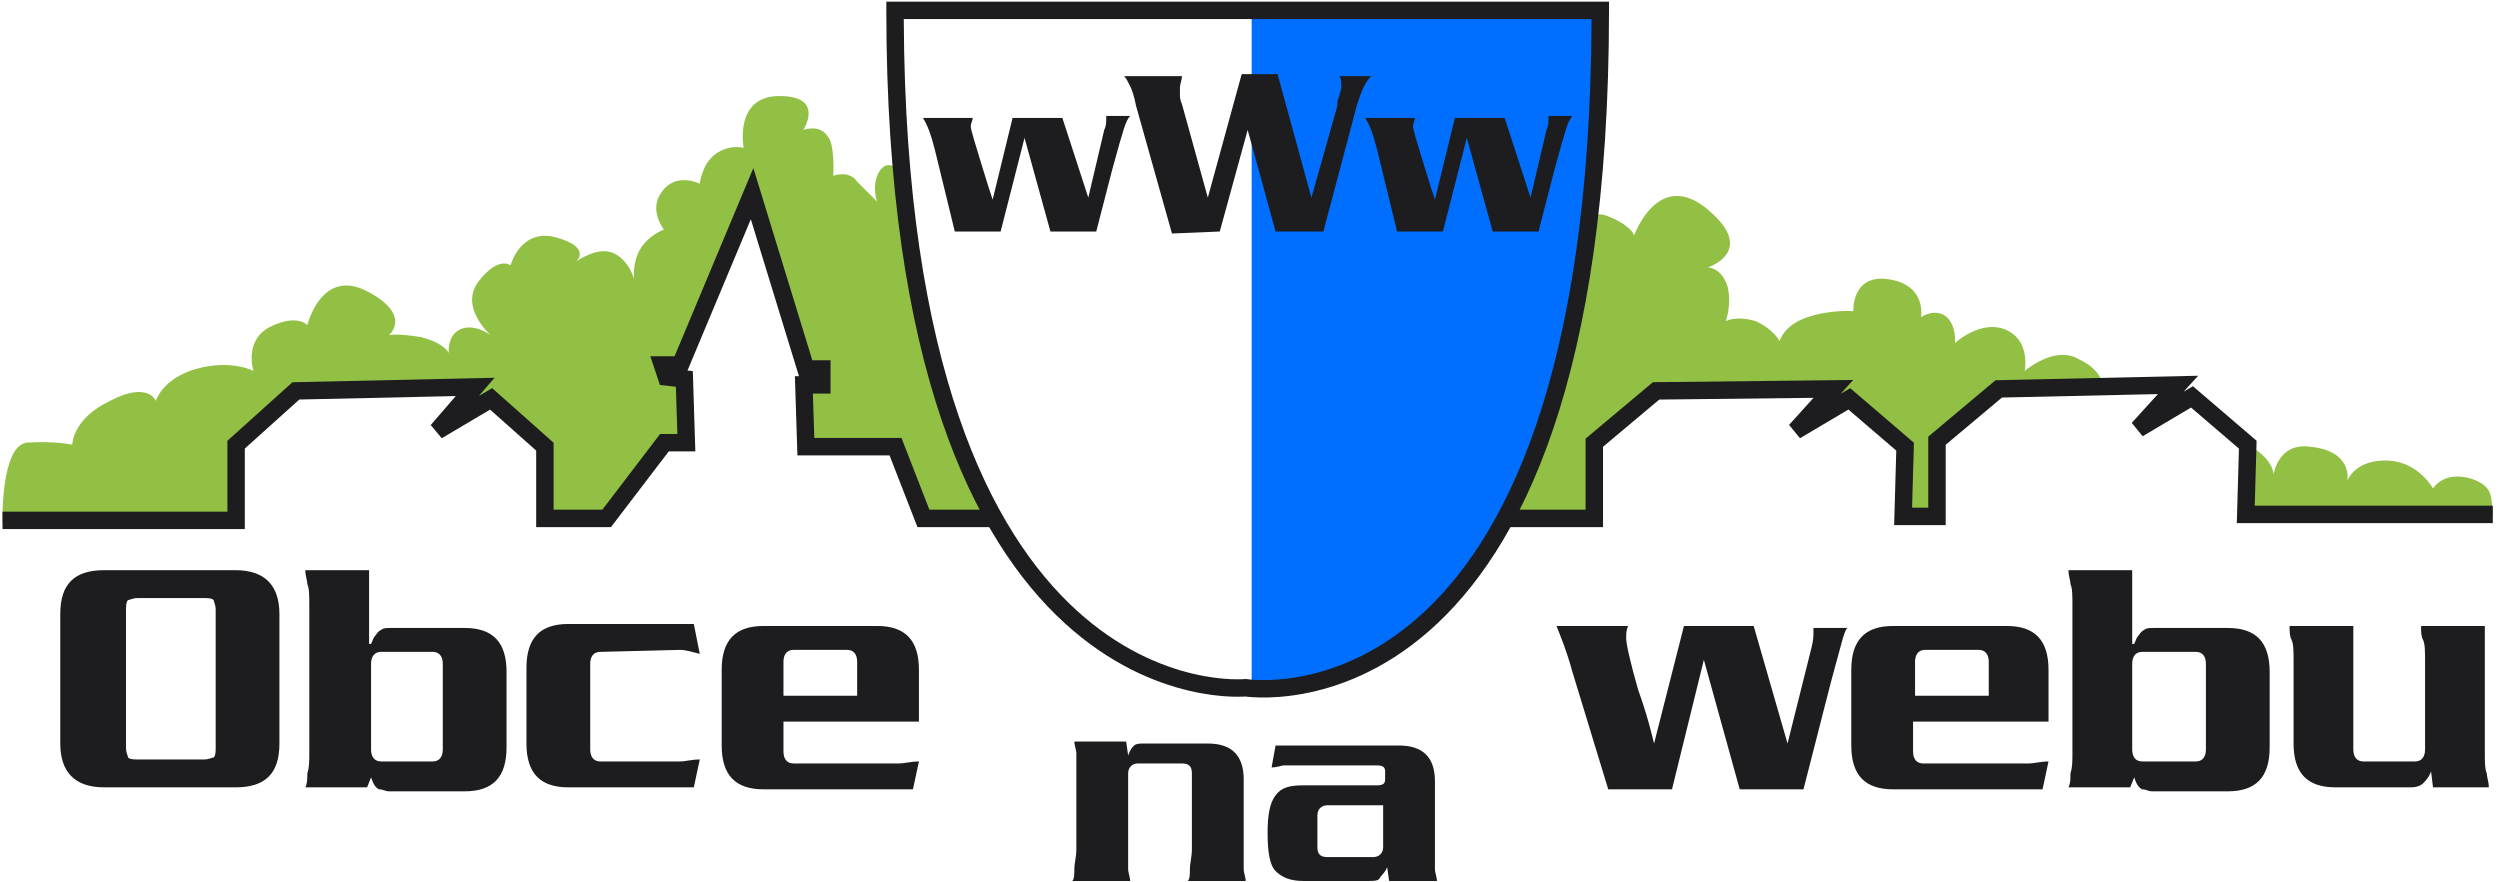
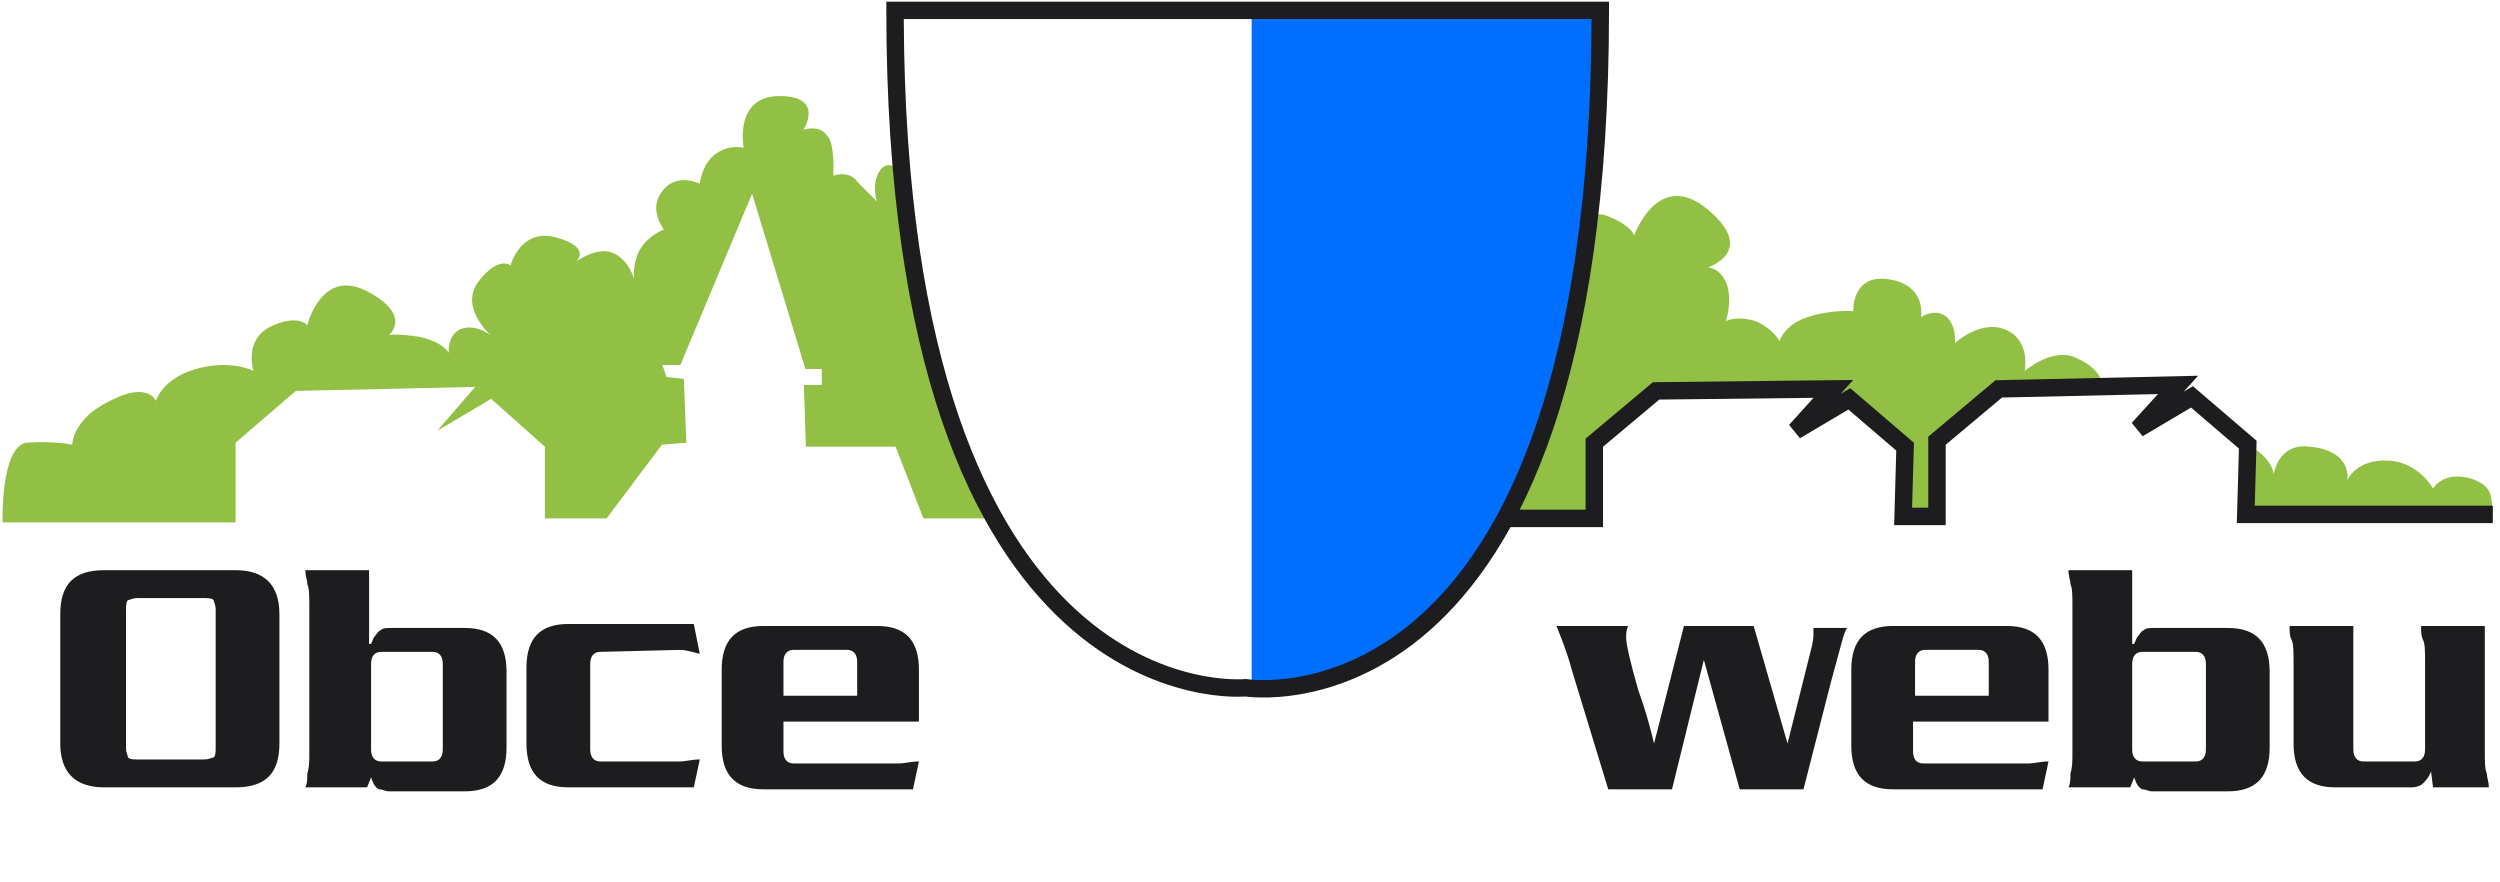
<svg xmlns="http://www.w3.org/2000/svg" width="255" height="90" viewBox="0 0 255 90" fill="none">
  <path d="M153.514 52.877C155.838 52.902 157.87 52.889 162.62 52.877V45.155C165.668 42.513 166.659 41.814 168.919 39.871C170.342 39.871 180.147 39.668 186.852 39.668C186.675 40.036 183.855 43.135 183.144 43.935C184.173 43.377 187.792 41.179 188.63 40.684C190.053 41.903 192.898 44.139 194.32 45.561C194.32 45.968 194.117 50.641 194.117 52.673H197.572V44.951C198.181 44.545 200.645 42.373 203.871 39.668C205.09 39.668 217.486 39.262 222.16 39.262C223.379 40.303 227.799 44.1 229.272 45.358C229.272 46.171 229.069 50.235 229.069 52.47C232.841 52.47 252.844 52.47 254.266 52.47C254.063 50.844 254.47 49.625 252.031 48.812C249.186 47.999 248.17 49.828 248.17 49.828C248.17 49.828 246.748 47.187 243.7 46.983C240.245 46.78 239.432 49.016 239.432 49.016C239.432 49.016 240.042 45.968 235.571 45.561C232.32 45.155 231.914 48.406 231.914 48.406C231.914 48.406 231.914 46.78 229.272 45.358C228.053 44.342 224.141 40.964 222.16 39.262C219.112 39.262 217.079 39.465 214.438 39.465C214.438 39.465 214.641 37.839 211.999 36.62C209.561 35.197 206.513 37.839 206.513 37.839C206.513 37.839 207.122 34.994 204.887 33.775C202.245 32.353 199.4 34.994 199.4 34.994C199.4 34.994 199.604 33.369 198.588 32.353C197.368 31.337 195.946 32.353 195.946 32.353C195.946 32.353 196.556 29.101 192.695 28.492C188.834 27.882 189.037 31.743 189.037 31.743C189.037 31.743 186.802 31.54 184.363 32.353C181.925 33.165 181.518 34.791 181.518 34.791C181.518 34.791 180.909 33.572 179.08 32.759C177.048 32.149 176.032 32.759 176.032 32.759C176.032 32.759 176.641 31.133 176.235 29.304C175.625 27.272 174.203 27.272 174.203 27.272C174.203 27.272 179.283 25.647 174.203 21.379C169.123 17.112 166.684 24.021 166.684 24.021C166.684 24.021 166.481 23.005 163.839 21.989C161.401 21.176 160.588 24.427 160.588 24.427" fill="#91C045" />
  <path d="M127.669 0.969L163.23 1.172L163.091 9.085L162.595 17.467L161.909 23.817L160.792 31.654L159.242 37.915L157.54 43.643L156.588 46.234L155.572 48.685L154.289 51.365L153.133 53.625L152.397 54.883L151.266 56.661L150.022 58.477L148.587 60.23L146.961 62.008L145.348 63.557L143.976 64.688L142.643 65.678L141.309 66.554L139.861 67.418L137.817 68.358L135.556 69.196L133.156 69.806L130.006 70.225L127.669 70.212V0.969Z" fill="#006FFF" />
-   <path d="M142.501 23.614H147.175L149.614 14.063L152.255 23.614H156.929L158.555 17.315C159.164 15.079 159.571 13.657 159.774 13.047C159.977 12.438 160.18 12.031 160.384 11.828H157.945V12.235C157.945 12.438 157.945 12.844 157.742 13.251L156.116 20.16L153.475 12.031H148.394L146.362 20.363C146.159 19.753 145.753 18.534 145.143 16.502C144.533 14.47 144.127 13.251 144.127 12.844C144.127 12.641 144.33 12.235 144.33 12.031H139.25C139.656 12.641 140.063 13.657 140.469 15.283L142.501 23.614Z" fill="#1D1D1F" />
-   <path d="M124.417 23.614L127.262 13.251L130.107 23.614H134.984L138.438 10.609C138.642 10 138.845 9.39 139.048 8.983C139.251 8.577 139.454 8.171 139.861 7.764H136.609C136.813 7.967 136.813 8.374 136.813 8.983C136.813 9.187 136.609 9.593 136.609 9.796C136.406 10.203 136.406 10.406 136.406 10.812L133.765 20.16L130.31 7.561H126.652L123.198 20.16L120.556 10.609C120.353 10.203 120.353 9.796 120.353 9.796V8.983C120.353 8.577 120.556 8.171 120.556 7.764H114.663C114.866 7.967 115.069 8.374 115.273 8.78C115.476 9.187 115.679 9.796 115.882 10.812L119.54 23.818L124.417 23.614Z" fill="#1D1D1F" />
-   <path d="M97.39 23.614H102.064L104.502 14.063L107.144 23.614H111.818L113.443 17.315C114.053 15.079 114.459 13.657 114.663 13.047C114.866 12.438 115.069 12.031 115.272 11.828H112.834V12.235C112.834 12.438 112.834 12.844 112.631 13.251L111.005 20.16L108.363 12.031H103.283L101.251 20.363C101.048 19.753 100.641 18.534 100.032 16.502C99.422 14.47 99.016 13.251 99.016 12.844C99.016 12.641 99.219 12.235 99.219 12.031H94.139C94.545 12.641 94.951 13.657 95.358 15.283L97.39 23.614Z" fill="#1D1D1F" />
  <path d="M248.169 80.309L247.965 78.683C247.762 79.293 247.356 79.699 247.152 79.903C246.949 80.106 246.543 80.309 245.933 80.309H238.211C235.366 80.309 233.944 78.887 233.944 75.838V67.507C233.944 66.491 233.944 65.678 233.741 65.272C233.538 64.865 233.538 64.459 233.538 63.849H240.04V76.448C240.04 77.261 240.447 77.667 241.056 77.667H246.34C246.949 77.667 247.356 77.261 247.356 76.448V67.507C247.356 66.491 247.356 65.678 247.152 65.272C246.949 64.865 246.949 64.459 246.949 63.849H253.452V76.651C253.452 77.667 253.452 78.48 253.655 78.887C253.655 79.293 253.858 79.699 253.858 80.309H248.169ZM223.987 77.667C224.596 77.667 225.003 77.261 225.003 76.448V67.71C225.003 66.897 224.596 66.491 223.987 66.491H218.5C217.891 66.491 217.484 66.897 217.484 67.71V76.448C217.484 77.261 217.891 77.667 218.5 77.667H223.987V77.667ZM217.281 80.309H210.982C211.185 79.903 211.185 79.496 211.185 78.887C211.388 78.277 211.388 77.667 211.388 76.651V61.817C211.388 60.801 211.388 59.988 211.185 59.582C211.185 59.175 210.982 58.769 210.982 58.159H217.484V65.678H217.687C217.891 65.272 217.891 65.069 218.094 64.865C218.297 64.662 218.297 64.459 218.703 64.256C218.907 64.052 219.313 64.052 219.719 64.052H227.238C230.083 64.052 231.505 65.475 231.505 68.523V76.245C231.505 79.293 230.083 80.715 227.238 80.715H219.516C219.11 80.715 218.907 80.512 218.5 80.512C218.094 80.309 217.891 79.903 217.687 79.293L217.281 80.309ZM195.131 73.603V76.651C195.131 77.464 195.538 77.871 196.147 77.871H206.917C207.527 77.871 208.137 77.667 208.949 77.667L208.34 80.512H193.099C190.254 80.512 188.832 79.09 188.832 76.042V68.32C188.832 65.272 190.254 63.849 193.099 63.849H204.682C207.527 63.849 208.949 65.272 208.949 68.32V73.603H195.131ZM202.853 70.962V67.507C202.853 66.694 202.447 66.288 201.837 66.288H196.351C195.741 66.288 195.335 66.694 195.335 67.507V70.962H202.853ZM160.383 68.523C159.773 66.288 159.164 64.865 158.757 63.849H166.073C165.869 64.256 165.869 64.662 165.869 65.069C165.869 65.678 166.276 67.507 167.089 70.352C168.105 73.197 168.511 75.026 168.714 75.838L171.763 63.849H178.875L182.329 75.838L184.768 66.085C184.971 65.272 184.971 64.865 184.971 64.662V64.052H188.426C188.222 64.256 188.019 64.865 187.816 65.678C187.613 66.491 187.003 68.523 186.19 71.774L183.955 80.512H177.452L173.795 67.304L170.543 80.512H164.041L160.383 68.523ZM79.913 73.603V76.651C79.913 77.464 80.319 77.871 80.929 77.871H91.699C92.308 77.871 92.918 77.667 93.731 77.667L93.121 80.512H77.881C75.036 80.512 73.613 79.09 73.613 76.042V68.32C73.613 65.272 75.036 63.849 77.881 63.849H89.463C92.308 63.849 93.731 65.272 93.731 68.32V73.603H79.913ZM87.431 70.962V67.507C87.431 66.694 87.025 66.288 86.415 66.288H80.929C80.319 66.288 79.913 66.694 79.913 67.507V70.962H87.431ZM61.218 66.491C60.608 66.491 60.202 66.897 60.202 67.71V76.448C60.202 77.261 60.608 77.667 61.218 77.667H69.346C69.956 77.667 70.565 77.464 71.378 77.464L70.768 80.309H57.966C55.121 80.309 53.699 78.887 53.699 75.838V68.117C53.699 65.069 55.121 63.646 57.966 63.646H70.768L71.378 66.694C70.565 66.491 69.956 66.288 69.346 66.288L61.218 66.491ZM44.148 77.667C44.758 77.667 45.164 77.261 45.164 76.448V67.71C45.164 66.897 44.758 66.491 44.148 66.491H38.865C38.255 66.491 37.849 66.897 37.849 67.71V76.448C37.849 77.261 38.255 77.667 38.865 77.667H44.148V77.667ZM37.442 80.309H31.143C31.346 79.903 31.346 79.496 31.346 78.887C31.549 78.277 31.549 77.667 31.549 76.651V61.817C31.549 60.801 31.549 59.988 31.346 59.582C31.346 59.175 31.143 58.769 31.143 58.159H37.646V65.678H37.849C38.052 65.272 38.052 65.069 38.255 64.865C38.458 64.662 38.458 64.459 38.865 64.256C39.068 64.052 39.474 64.052 39.881 64.052H47.4C50.245 64.052 51.667 65.475 51.667 68.523V76.245C51.667 79.293 50.245 80.715 47.4 80.715H39.678C39.271 80.715 39.068 80.512 38.662 80.512C38.255 80.309 38.052 79.903 37.849 79.293L37.442 80.309ZM20.779 77.464C21.389 77.464 21.592 77.261 21.795 77.261C21.999 77.058 21.999 76.651 21.999 76.245V62.224C21.999 61.614 21.795 61.411 21.795 61.208C21.592 61.004 21.186 61.004 20.779 61.004H14.073C13.464 61.004 13.261 61.208 13.057 61.208C12.854 61.411 12.854 61.817 12.854 62.224V76.245C12.854 76.855 13.057 77.058 13.057 77.261C13.261 77.464 13.667 77.464 14.073 77.464H20.779ZM10.619 80.309C7.571 80.309 6.148 78.683 6.148 75.838V62.63C6.148 59.582 7.571 58.159 10.619 58.159H24.031C27.079 58.159 28.501 59.785 28.501 62.63V75.838C28.501 78.887 27.079 80.309 24.031 80.309H10.619Z" fill="#1D1D1F" />
  <path d="M0.257 53.283C0.257 53.283 0.053 45.561 2.695 45.154C5.54 44.951 7.369 45.358 7.369 45.358C7.369 45.358 7.369 42.716 11.23 40.887C15.091 38.855 15.903 40.887 15.903 40.887C15.903 40.887 16.513 38.652 19.968 37.636C23.625 36.62 25.861 37.839 25.861 37.839C25.861 37.839 24.845 34.791 27.486 33.368C30.331 31.946 31.347 33.165 31.347 33.165C31.347 33.165 32.77 27.272 37.444 29.711C42.117 32.149 39.679 34.181 39.679 34.181C39.679 34.181 40.492 33.978 42.93 34.385C45.369 34.994 45.775 36.01 45.775 36.01C45.775 36.01 45.572 34.181 46.994 33.572C48.417 32.962 50.042 34.181 50.042 34.181C50.042 34.181 46.791 31.336 48.823 28.695C50.855 26.053 52.074 27.069 52.074 27.069C52.074 27.069 53.09 23.208 56.748 24.224C60.406 25.24 58.78 26.663 58.78 26.663C58.78 26.663 61.016 25.037 62.641 25.85C64.267 26.663 64.673 28.491 64.673 28.491C64.673 28.491 64.47 26.866 65.283 25.443C66.096 24.021 67.721 23.411 67.721 23.411C67.721 23.411 66.096 21.379 67.518 19.55C68.941 17.518 71.379 18.738 71.379 18.738C71.379 18.738 71.582 16.705 73.005 15.689C74.427 14.673 75.85 15.08 75.85 15.08C75.85 15.08 74.834 9.796 79.507 9.796C84.181 9.796 81.946 13.251 81.946 13.251C81.946 13.251 83.572 12.641 84.384 13.861C85.197 14.673 84.994 17.925 84.994 17.925C84.994 17.925 86.62 17.315 87.433 18.534C88.449 19.55 89.465 20.566 89.465 20.566C89.465 20.566 88.855 18.941 89.668 17.518C90.684 15.893 92.017 17.721 92.017 17.721C92.017 17.721 94.329 33.584 95.116 36.417C95.32 37.229 96.183 40.227 96.183 40.227C96.183 40.227 97.39 43.618 98.317 46.247C98.52 47.059 100.463 50.959 100.463 50.959L101.441 52.876H94.189L91.344 45.561H82.2L81.997 39.261H83.826V37.636H82.149L76.713 19.754L69.398 37.229H67.569L67.975 38.449L69.754 38.652L70.007 45.154L67.518 45.358L61.879 52.876H55.58V45.561L50.093 40.684L44.607 43.935L48.468 39.465L30.179 39.871L24.032 45.154V53.283H0.257Z" fill="#91C045" />
-   <path d="M135.391 82.138C134.782 82.138 134.375 82.545 134.375 83.154V86.406C134.375 87.015 134.579 87.422 135.391 87.422H140.065C140.675 87.422 141.081 87.015 141.081 86.406V82.138H135.391ZM146.365 86.609V88.641C146.365 89.047 146.568 89.454 146.568 89.86H141.691L141.488 88.438C141.284 89.047 140.878 89.251 140.675 89.657C140.472 89.86 140.065 89.86 139.456 89.86H132.953C131.53 89.86 130.718 89.454 130.108 88.844C129.498 88.235 129.295 86.812 129.295 84.983C129.295 83.154 129.498 81.935 130.108 81.122C130.718 80.309 131.53 80.106 132.953 80.106H140.472C141.081 80.106 141.284 79.903 141.284 79.497V78.684C141.284 78.277 141.081 78.074 140.472 78.074H132.343H130.921C130.718 78.074 130.311 78.277 129.702 78.277L130.108 76.042H142.707C145.145 76.042 146.365 77.261 146.365 79.7V86.609ZM114.867 75.636L115.071 77.058C115.274 76.449 115.477 76.245 115.68 76.042C115.883 75.839 116.29 75.839 116.696 75.839H123.199C125.637 75.839 126.857 77.058 126.857 79.497V86.609V88.641C126.857 89.047 127.06 89.454 127.06 89.86H121.167C121.37 89.657 121.37 89.047 121.37 88.641C121.37 88.031 121.573 87.422 121.573 86.609V78.887C121.573 78.277 121.37 77.871 120.557 77.871H116.087C115.477 77.871 115.071 78.277 115.071 78.887V86.609V88.641C115.071 89.047 115.274 89.454 115.274 89.86H109.381C109.584 89.657 109.584 89.047 109.584 88.641C109.584 88.031 109.787 87.422 109.787 86.609V78.887V76.855C109.787 76.449 109.584 76.042 109.584 75.636H114.867Z" fill="#1D1D1F" />
  <path fill-rule="evenodd" clip-rule="evenodd" d="M90.405 0.169H164.119V1.058C164.119 38.664 155.052 56.248 145.729 64.392C141.07 68.462 136.395 70.129 132.87 70.773C131.11 71.094 129.639 71.16 128.6 71.145C128.08 71.137 127.668 71.109 127.382 71.082C127.239 71.069 127.127 71.055 127.048 71.045C127.043 71.044 127.037 71.044 127.032 71.043C127.027 71.043 127.023 71.044 127.018 71.044C126.94 71.049 126.829 71.056 126.688 71.061C126.405 71.071 125.997 71.074 125.484 71.052C124.457 71.008 123.004 70.86 121.266 70.449C117.786 69.625 113.173 67.746 108.576 63.54C99.376 55.124 90.405 37.557 90.405 1.058V0.169ZM127.202 69.272L127.206 69.272C127.208 69.272 127.211 69.273 127.214 69.273C127.226 69.275 127.248 69.278 127.277 69.282C127.335 69.29 127.426 69.3 127.548 69.312C127.792 69.335 128.157 69.36 128.626 69.367C129.566 69.381 130.92 69.321 132.551 69.024C135.808 68.429 140.176 66.883 144.559 63.053C153.253 55.459 162.197 38.706 162.339 1.948H92.185C92.33 37.587 101.166 54.352 109.777 62.228C114.121 66.202 118.449 67.955 121.675 68.719C123.29 69.101 124.631 69.236 125.56 69.276C126.025 69.296 126.386 69.292 126.627 69.284C126.747 69.28 126.837 69.274 126.895 69.27C126.923 69.268 126.944 69.267 126.957 69.266C126.963 69.265 126.967 69.265 126.969 69.264L126.97 69.264L127.086 69.253L127.2 69.271L127.2 69.271L127.201 69.271L127.202 69.272Z" fill="#1D1D1F" />
  <path fill-rule="evenodd" clip-rule="evenodd" d="M224.211 38.326L222.737 39.948L223.677 39.391L230.173 44.958L229.984 51.581H254.266V53.358H228.154L228.371 45.756L223.487 41.57L218.549 44.496L217.438 43.133L220.108 40.196L204.203 40.549L198.461 45.365V53.562H193.202L193.419 45.959L188.536 41.773L183.597 44.7L182.485 43.338L184.981 40.579L169.247 40.756L163.509 45.569V53.765H153.514V51.987H161.731V44.739L168.592 38.985L189.029 38.756L187.744 40.175L188.725 39.594L195.221 45.162L195.032 51.784H196.683V44.536L203.539 38.786L224.211 38.326Z" fill="#1D1D1F" />
-   <path fill-rule="evenodd" clip-rule="evenodd" d="M76.842 17.143L82.856 36.746H84.714V40.15H82.914L83.06 44.672H91.952L94.797 51.987H101.44V53.765H93.58L90.735 46.45H81.338L81.078 38.372H81.495L76.584 22.364L70.125 37.793L70.668 37.853L70.924 46.043H68.211L62.318 53.765H54.69V45.96L49.987 41.779L45.059 44.7L43.933 43.354L46.486 40.398L30.528 40.752L24.971 45.753V53.968H0.256V52.19H23.193V44.962L29.829 38.989L50.447 38.531L48.84 40.392L50.198 39.588L56.468 45.161V51.987H61.439L67.332 44.265H69.09L68.939 39.45L67.311 39.269L66.335 36.34H68.805L76.842 17.143Z" fill="#1D1D1F" />
</svg>